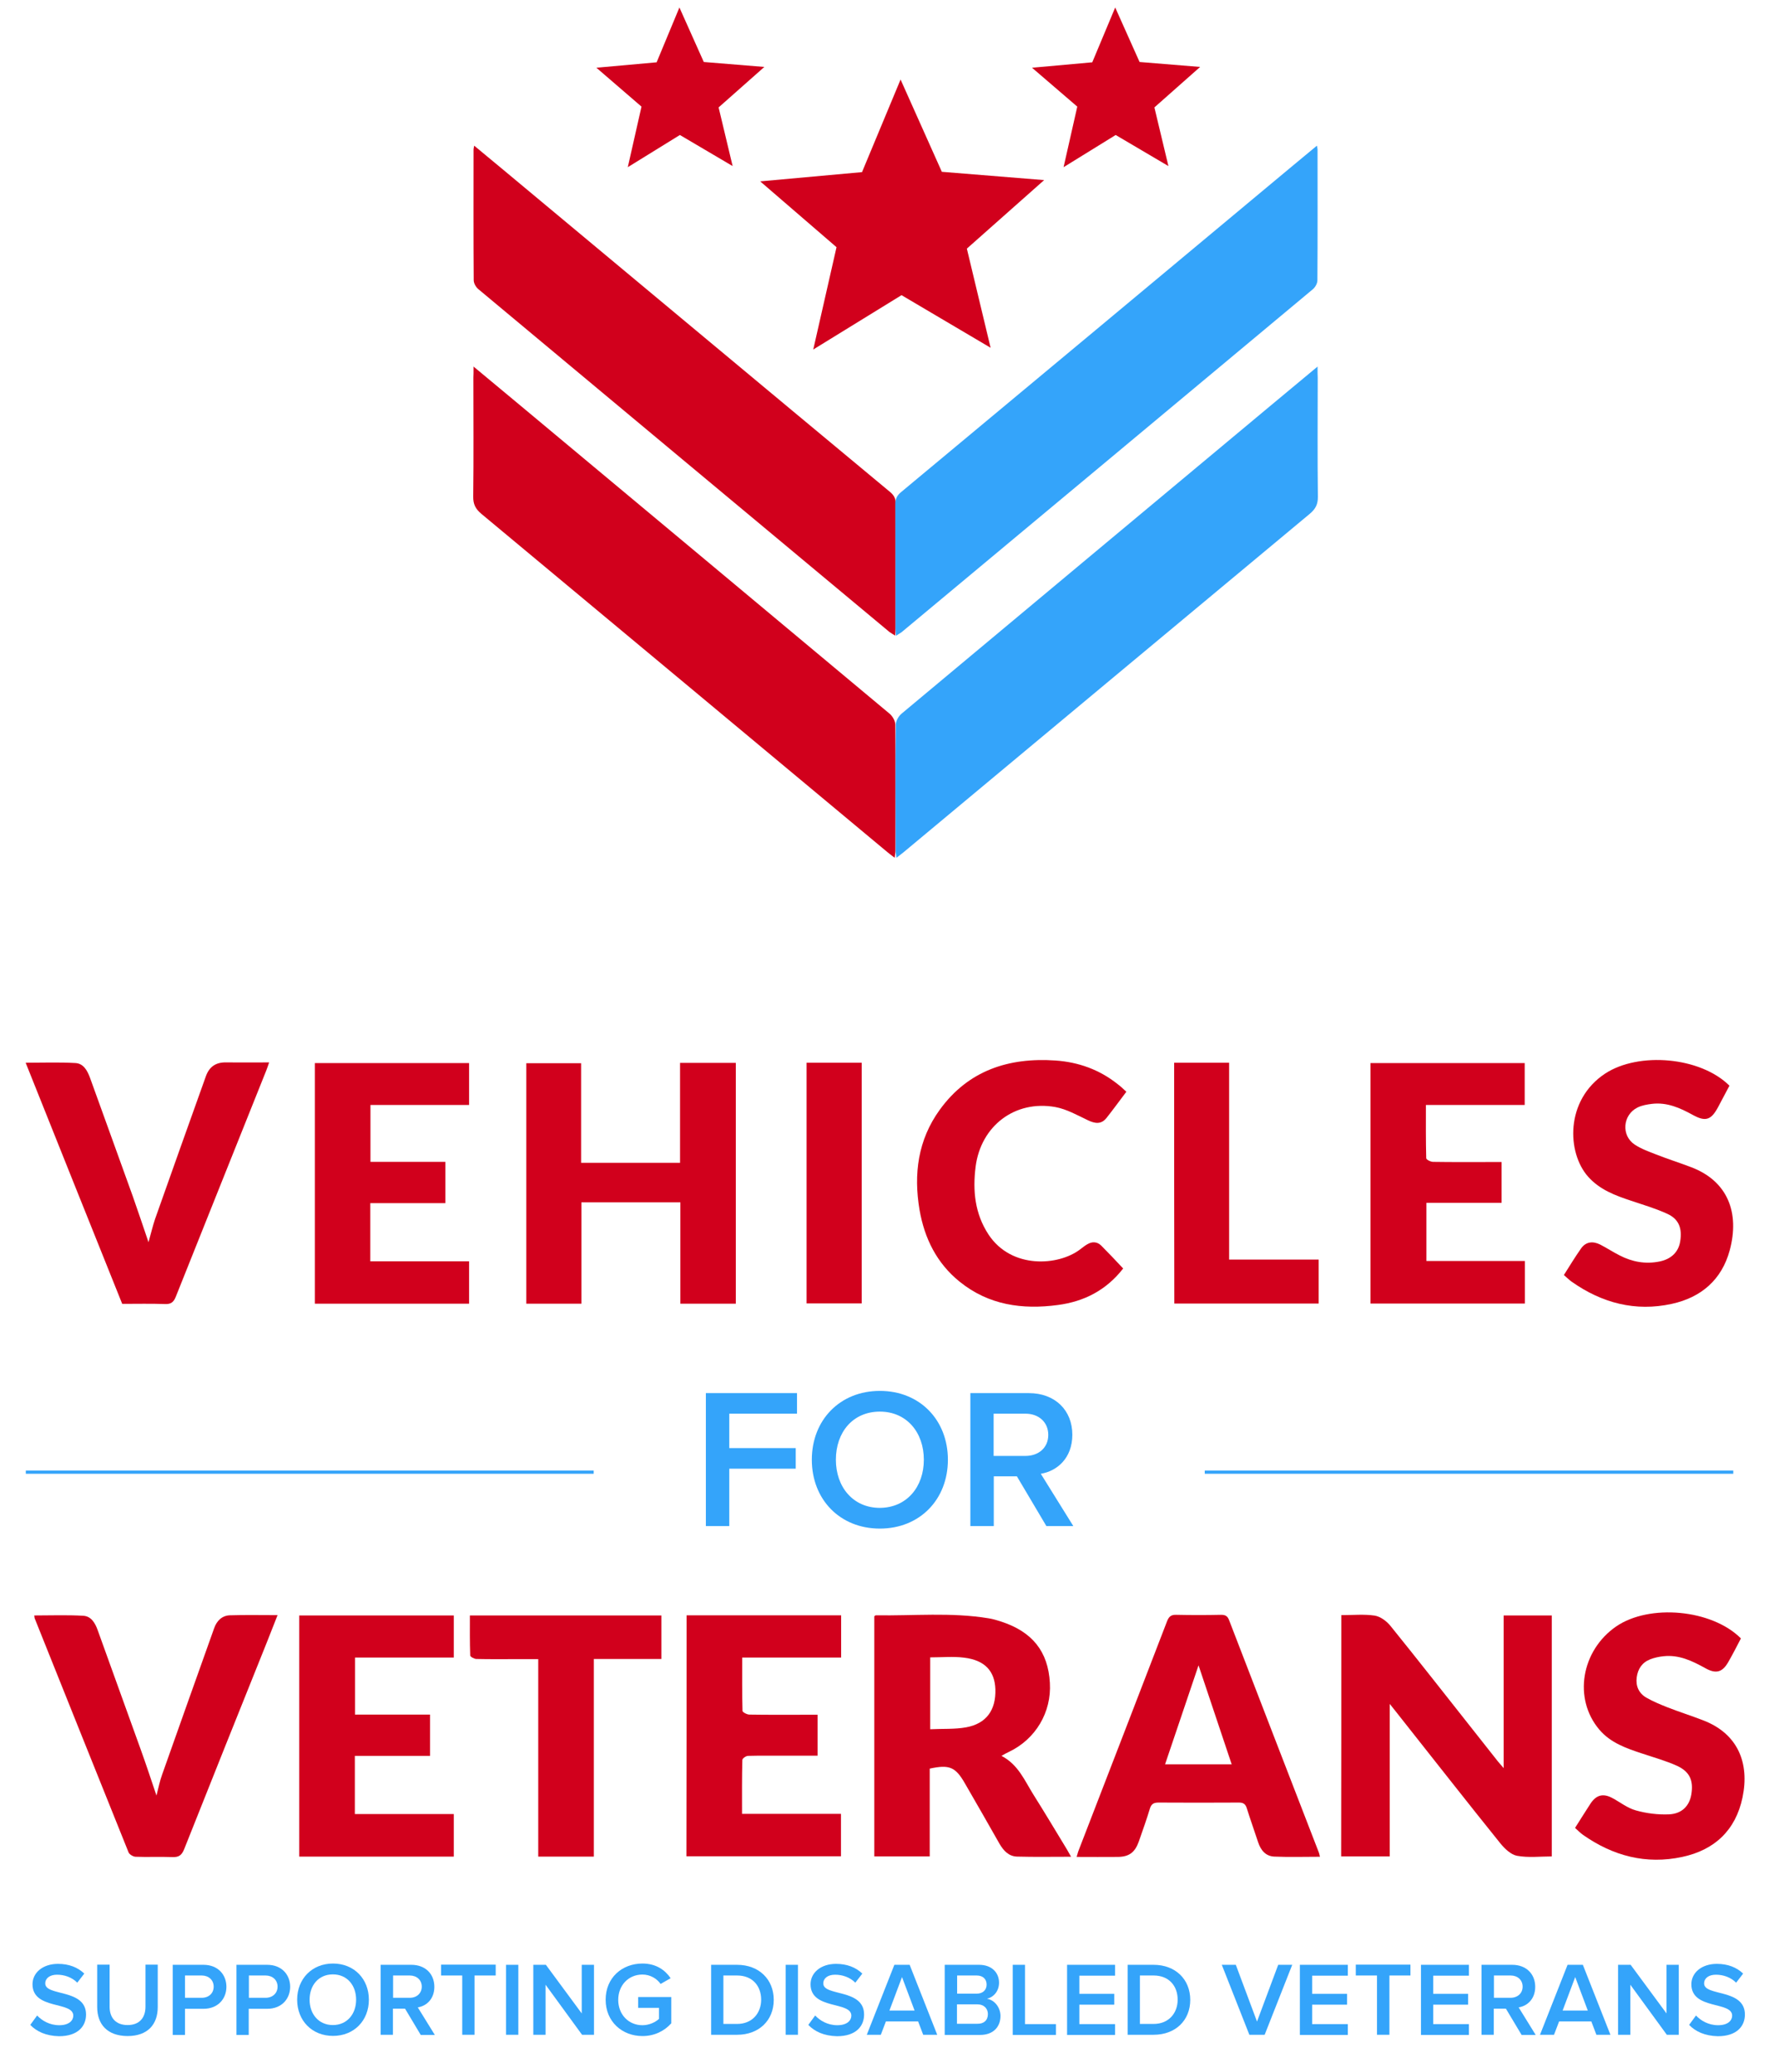
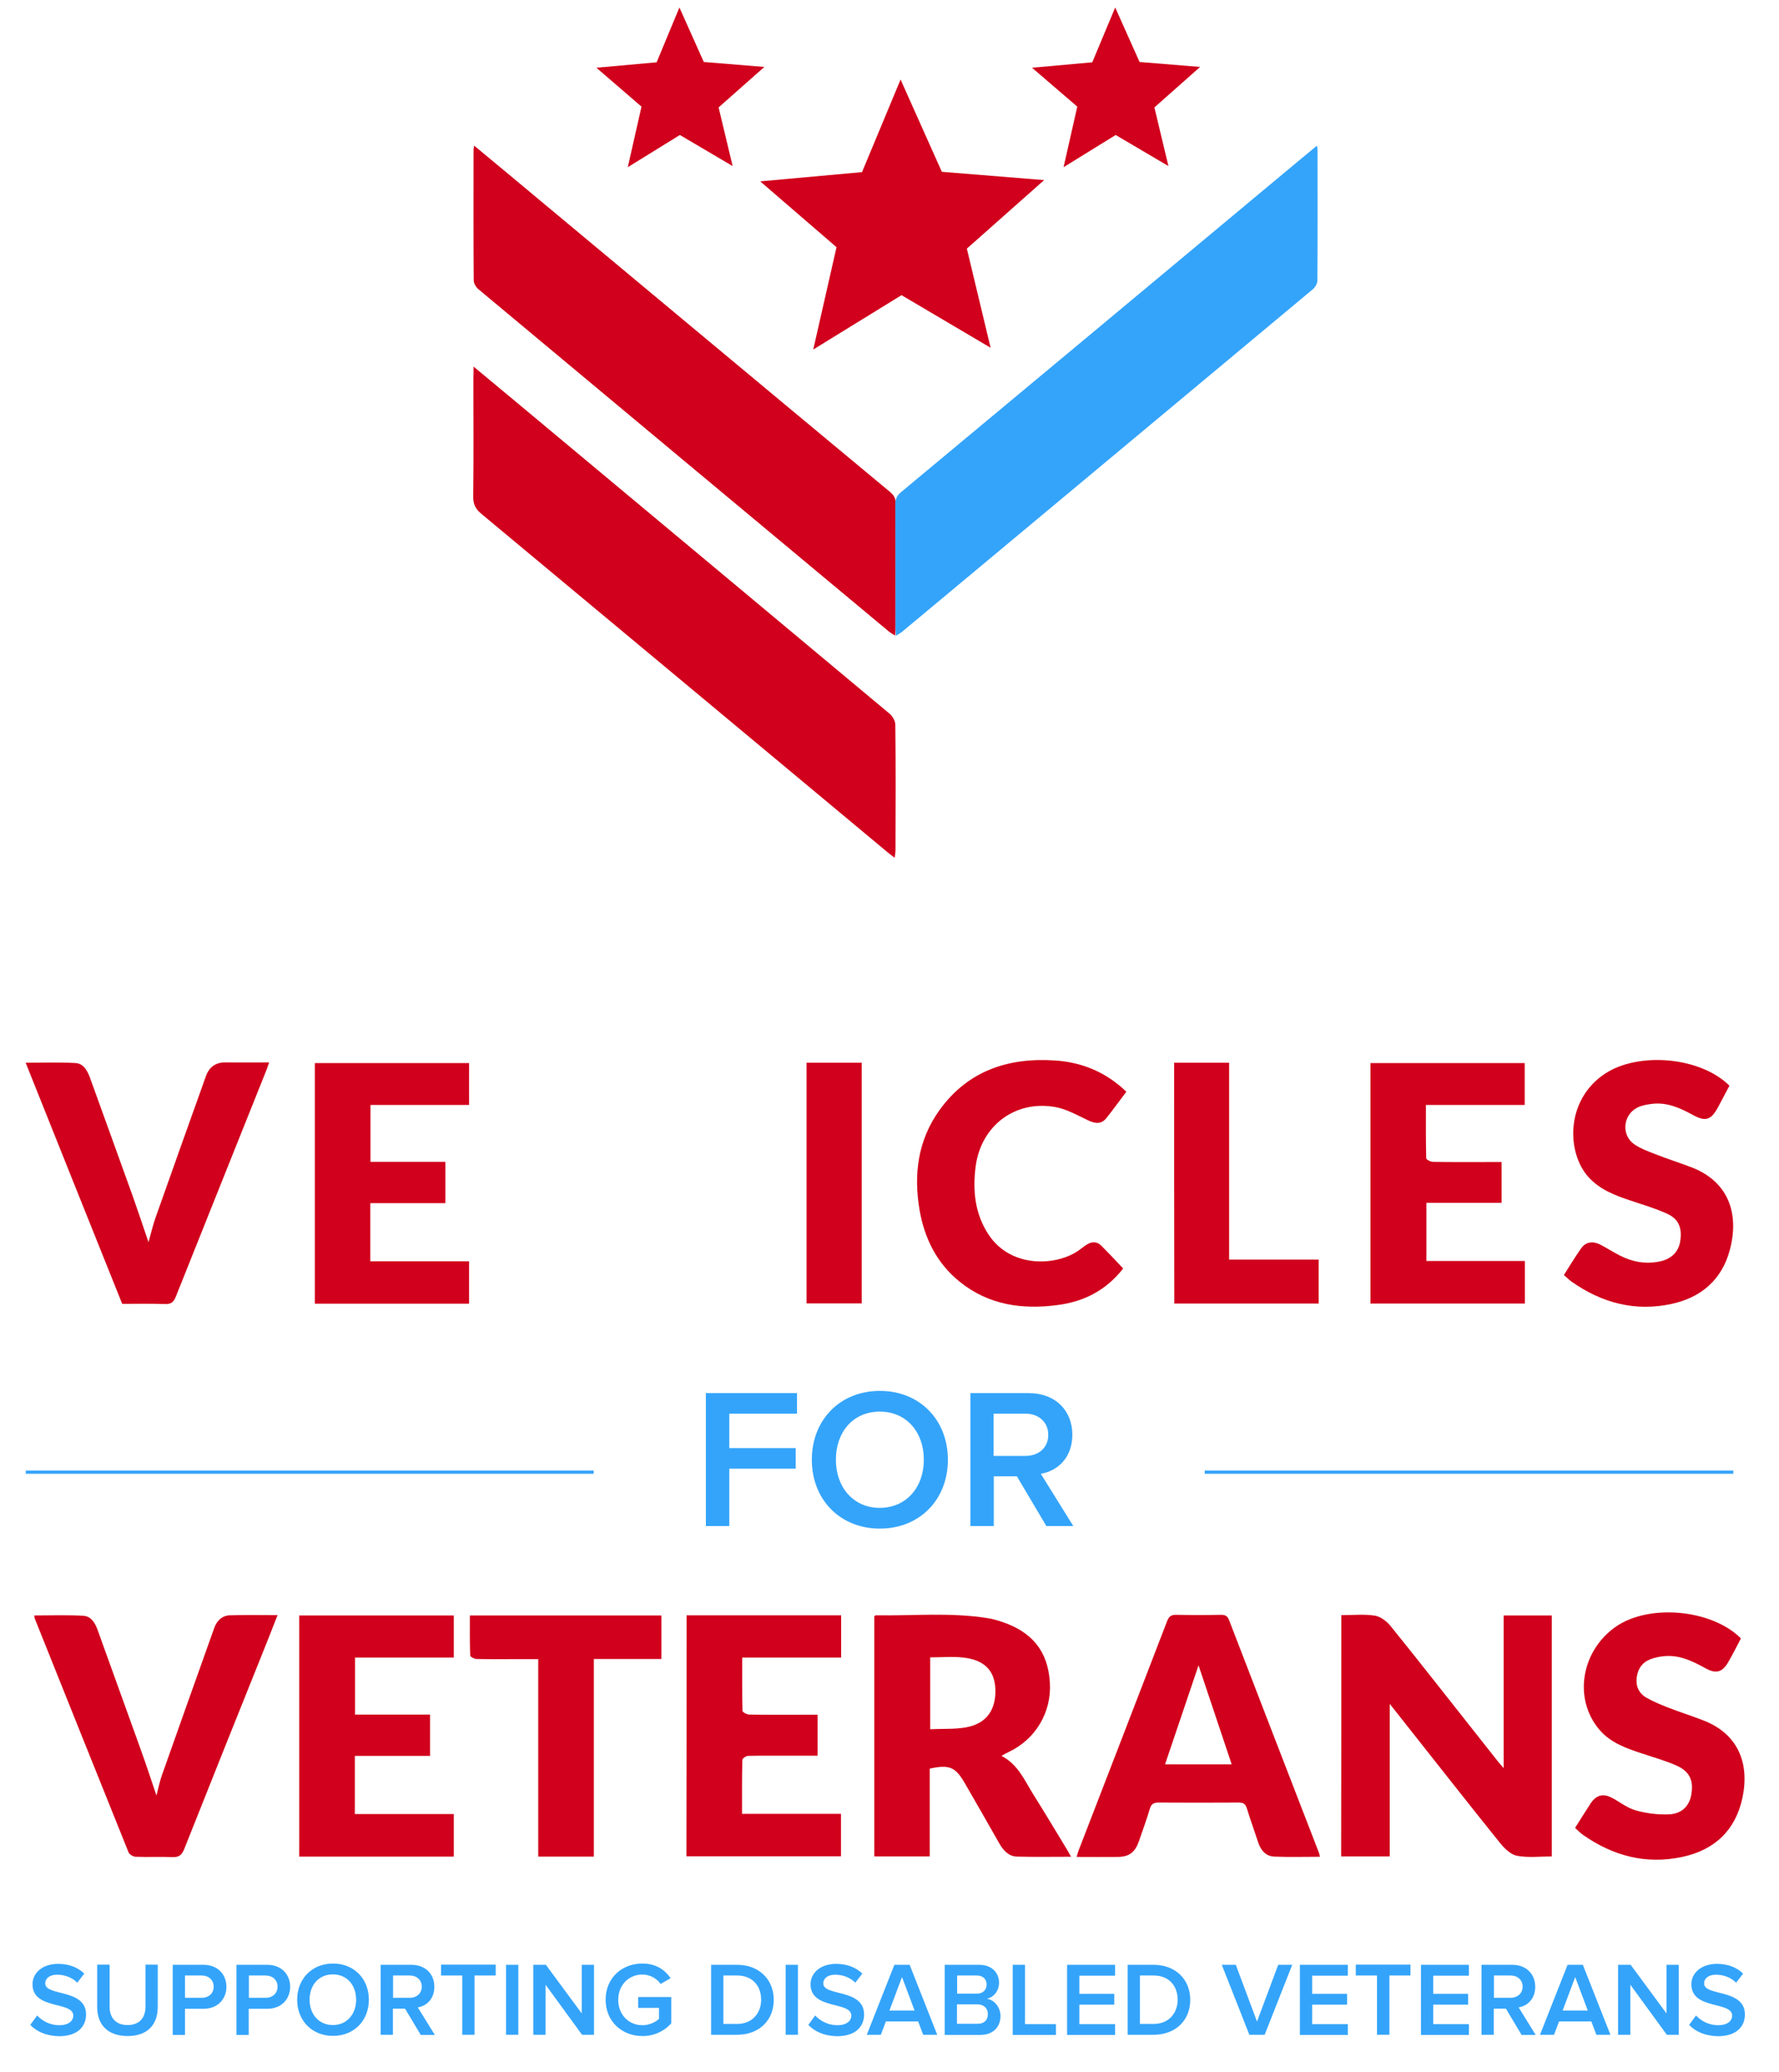
<svg xmlns="http://www.w3.org/2000/svg" version="1.1" id="Layer_1" x="0px" y="0px" viewBox="0 0 1116.5 1299.9" style="enable-background:new 0 0 1116.5 1299.9;" xml:space="preserve">
  <style type="text/css">
	.st0{fill:#D1001C;}
	.st1{fill:#34A4FA;}
</style>
  <g>
    <path class="st0" d="M297.6,91.4c6.1,5,11.5,9.6,17,14.1c81.3,67.7,162.5,135.5,243.9,203.1c2.6,2.1,3.7,4.3,3.7,7.6   c-0.1,26-0.1,52-0.1,78c0,1.3-0.2,2.6-0.3,4.6c-1.4-0.9-2.5-1.5-3.5-2.2c-86-71.7-172-143.3-258-215.1c-1.6-1.3-3-3.7-3-5.7   c-0.2-27.3-0.1-54.7-0.1-82C297.2,93.4,297.3,92.9,297.6,91.4z" />
  </g>
  <g>
    <path class="st0" d="M297.2,230c10.6,8.8,20.1,16.7,29.7,24.7C404,319,481.2,383.4,558.3,447.8c1.9,1.6,3.6,4.6,3.6,6.9   c0.3,26.3,0.2,52.7,0.1,79c0,1.3-0.3,2.5-0.5,4.5c-1.8-1.4-3.1-2.3-4.4-3.4c-85-70.8-170-141.7-255-212.4   c-3.7-3.1-5.2-6.1-5.1-10.9c0.3-24.8,0.1-49.7,0.1-74.5C297.2,235.2,297.2,233.3,297.2,230z" />
  </g>
  <g>
    <path class="st1" d="M826.5,91.4c-6.1,5-11.5,9.6-17,14.1C728.2,173.3,647,241,565.6,308.7c-2.6,2.1-3.7,4.3-3.7,7.6   c0.1,26,0.1,52,0.1,78c0,1.3,0.2,2.6,0.3,4.6c1.4-0.9,2.5-1.5,3.5-2.2c86-71.7,172-143.3,258-215.1c1.6-1.3,3-3.7,3-5.7   c0.2-27.3,0.1-54.7,0.1-82C826.9,93.4,826.8,92.9,826.5,91.4z" />
  </g>
  <g>
-     <path class="st1" d="M826.9,230c-10.6,8.8-20.1,16.7-29.7,24.7C720.1,319,642.9,383.4,565.8,447.8c-1.9,1.6-3.6,4.6-3.6,6.9   c-0.3,26.3-0.2,52.7-0.1,79c0,1.3,0.3,2.5,0.5,4.5c1.8-1.4,3.1-2.3,4.4-3.4c85-70.8,170-141.7,255-212.4c3.7-3.1,5.2-6.1,5.1-10.9   c-0.3-24.8-0.1-49.7-0.1-74.5C826.9,235.2,826.9,233.3,826.9,230z" />
-   </g>
+     </g>
  <g>
    <g>
-       <path class="st0" d="M426.8,666.9c12.1,0,23.3,0,35,0c0,50.3,0,100.6,0,151.1c-11.5,0-22.9,0-34.8,0c0-21.2,0-42.2,0-63.6    c-20.9,0-41.2,0-62.1,0c0,21.3,0,42.3,0,63.6c-11.8,0-23.1,0-34.6,0c0-50.2,0-100.3,0-150.9c11.2,0,22.6,0,34.4,0    c0,20.7,0,41.4,0,62.5c20.9,0,41.2,0,62.1,0C426.8,708.9,426.8,688.2,426.8,666.9z" />
-     </g>
+       </g>
    <g>
      <path class="st0" d="M232.4,754.9c0,12.4,0,24.1,0,36.5c20.7,0,41.2,0,62,0c0,9.2,0,17.8,0,26.6c-32.3,0-64.3,0-96.8,0    c0-50.2,0-100.4,0-151c32.2,0,64.4,0,96.8,0c0,8.8,0,17.3,0,26.3c-20.7,0-41,0-61.9,0c0,12,0,23.5,0,35.7c15.6,0,31.1,0,47,0    c0,8.8,0,17,0,25.9C263.8,754.9,248.3,754.9,232.4,754.9z" />
    </g>
    <g>
      <path class="st0" d="M894.9,693.3c0,11.5-0.1,22.5,0.2,33.4c0,0.9,2.8,2.3,4.3,2.3c12.3,0.2,24.6,0.1,36.9,0.1c1.9,0,3.9,0,6.1,0    c0,8.8,0,16.8,0,25.6c-15.7,0-31.3,0-47.2,0c0,12.4,0,24.1,0,36.5c20.5,0,41,0,61.8,0c0,9.2,0,17.8,0,26.7c-32.2,0-64.4,0-96.9,0    c0-50.2,0-100.3,0-150.9c32.2,0,64.3,0,96.8,0c0,8.6,0,17.1,0,26.3C936.5,693.3,916,693.3,894.9,693.3z" />
    </g>
    <g>
      <path class="st0" d="M168.9,666.6c-0.7,2.1-1.2,3.6-1.8,5.1c-18.9,47.3-37.9,94.6-56.8,142c-1.4,3.5-3.2,4.7-6.9,4.5    c-8.8-0.3-17.6-0.1-26.7-0.1c-20.2-50.3-40.3-100.5-60.6-151.3c10.9,0,21.1-0.4,31.3,0.2c4.9,0.3,7.3,4.5,9,9    c8.9,24.8,18,49.6,26.9,74.5c3.3,9.3,6.4,18.7,9.9,28.9c1.5-5.3,2.6-10,4.1-14.5c10.6-29.9,21.2-59.8,31.9-89.6    c2.1-5.9,6.2-8.8,12.5-8.7C150.6,666.7,159.5,666.6,168.9,666.6z" />
    </g>
    <g>
      <path class="st0" d="M1085.4,681.2c-2.4,4.6-4.8,9-7.1,13.4c-4.4,8.2-7.9,9.4-16,4.9c-8-4.4-16.1-8-25.5-6.9    c-3.1,0.4-6.3,0.9-9.1,2.3c-9.3,4.6-10.4,17.6-1.7,23.3c4.1,2.7,8.9,4.4,13.5,6.2c7.1,2.8,14.4,5.1,21.5,7.8    c23.7,8.8,30.8,29.1,24.6,52.2c-5,18.6-18,29.7-36.4,33.7c-22.8,5-43.8-0.5-62.8-13.9c-1.6-1.1-3-2.6-4.9-4.2    c3.6-5.7,7-11.3,10.8-16.7c2.9-4.1,7.2-4.8,12-2.4c4.1,2.1,8,4.7,12.2,6.8c7.9,4.1,16.3,5.6,25.1,3.8c7.3-1.5,11.9-6,12.9-12.7    c1.3-8-0.8-13.8-7.9-17.1c-7.3-3.4-15.2-5.7-22.9-8.3c-10-3.3-19.7-6.9-27-15.1c-13.3-14.9-14.6-48,10.7-64.7    C1028.5,659.8,1067.2,663.1,1085.4,681.2z" />
    </g>
    <g>
      <path class="st0" d="M706.9,685c-4.3,5.7-8.3,11.2-12.5,16.5c-3.3,4.1-7.2,3.5-11.6,1.4c-6.7-3.2-13.4-7-20.5-8.3    c-25.3-4.5-46.7,11.8-50,37.4c-1.9,15.1-0.5,29.5,8.1,42.6c14.4,21.8,43.9,19.7,57.5,9.3c1.5-1.1,2.9-2.3,4.5-3.2    c3-1.8,6.1-1.7,8.7,0.8c4.7,4.7,9.2,9.5,13.8,14.4c-10.6,13.6-24.4,20.7-40.9,22.9c-22.4,3-43.5,0.1-61.7-14.6    c-14.4-11.6-22.1-27.2-25.2-45.1c-3.8-22.5-1-43.9,12.7-62.8c17.9-24.7,43.3-32.9,72.6-30.9c14.4,1,27.6,5.7,39,14.8    C703.2,681.5,704.9,683.2,706.9,685z" />
    </g>
    <g>
      <path class="st0" d="M736.9,666.8c11.8,0,22.7,0,34.5,0c0,41.1,0,82,0,123.5c19.1,0,37.5,0,56.2,0c0,9.4,0,18.3,0,27.6    c-30.1,0-60.2,0-90.6,0C736.9,767.5,736.9,717.2,736.9,666.8z" />
    </g>
    <g>
      <path class="st0" d="M506.2,666.8c11.7,0,23,0,34.6,0c0,50.3,0,100.5,0,151c-11.4,0-22.8,0-34.6,0    C506.2,767.7,506.2,717.5,506.2,666.8z" />
    </g>
  </g>
  <g>
    <g>
      <path class="st0" d="M841.8,1013.4c7.4,0,14.3-0.7,21,0.3c3.6,0.6,7.5,3.5,9.9,6.5c17.4,21.5,34.4,43.3,51.6,65    c5.3,6.7,10.5,13.3,15.8,20c1,1.2,2.1,2.4,3.6,4.2c0-32.4,0-64,0-95.8c10.1,0,20,0,30.2,0c0,50.5,0,100.7,0,151.2    c-7.3,0-14.7,0.9-21.8-0.4c-3.8-0.7-7.7-4.4-10.4-7.7c-20.8-25.8-41.2-51.9-61.8-77.9c-2.3-3-4.7-5.9-7.7-9.7    c0,32.6,0,63.9,0,95.7c-10.1,0-20.2,0-30.5,0C841.8,1114.4,841.8,1064.2,841.8,1013.4z" />
    </g>
    <g>
      <g>
        <path class="st0" d="M548.7,1164.8c0-50.5,0-100.6,0-150.7c0.5-0.3,0.7-0.6,1-0.6c23.6,0.4,47.3-2,70.8,1.9     c2.6,0.4,5.2,1.2,7.7,2c19.7,6.4,29.6,18.8,30.7,38.5c1.1,18.4-8.9,35.3-25.7,43.3c-1.3,0.6-2.6,1.3-4.7,2.5     c10.5,5.4,14.5,15.4,20,24.2c7.2,11.4,14.1,23,21.1,34.5c0.8,1.4,1.6,2.8,2.6,4.6c-11.7,0-22.8,0.2-33.8-0.1     c-5.3-0.1-8.6-3.7-11.2-8.2c-7.1-12.6-14.4-25.2-21.6-37.7c-5.9-10.3-9.7-12-22.1-9.3c0,18.2,0,36.4,0,55.1     C571.8,1164.8,560.5,1164.8,548.7,1164.8z M583.8,1039.9c0,14.8,0,29.5,0,45.1c7.8-0.4,15.3,0.1,22.5-1.2     c12.7-2.3,18.8-10.8,18.4-23.9c-0.4-11.4-6.6-18.2-19.5-19.8C598.3,1039.2,591.3,1039.9,583.8,1039.9z" />
      </g>
    </g>
    <g>
      <g>
        <path class="st0" d="M828.4,1165c-9.8,0-19.2,0.3-28.6-0.1c-5.4-0.2-8.5-3.9-10.2-9c-2.3-7.1-4.9-14.2-7.1-21.3     c-0.8-2.6-2.1-3.6-4.9-3.6c-16.8,0.1-33.7,0.1-50.5,0c-2.9,0-4.5,0.8-5.4,3.7c-2.1,7-4.6,13.9-7,20.8c-2.4,6.7-6,9.5-13,9.6     c-8.5,0.1-17,0-26,0c0.5-1.6,0.8-3,1.3-4.2c18.5-47.9,37.1-95.9,55.5-143.8c1.2-3,2.7-4,5.8-3.9c9.3,0.2,18.7,0.2,28,0     c2.7,0,4.1,0.7,5.1,3.4c18.6,48.4,37.4,96.8,56.1,145.2C827.9,1162.7,828.1,1163.7,828.4,1165z M731.2,1107c14.3,0,27.7,0,41.8,0     c-7-20.8-13.7-41-20.8-62.1C745,1066.1,738.2,1086.4,731.2,1107z" />
      </g>
    </g>
    <g>
      <path class="st0" d="M430.9,1013.5c32.5,0,64.6,0,97,0c0,8.8,0,17.3,0,26.5c-20.5,0-41.1,0-62.1,0c0,11.6-0.1,22.5,0.2,33.5    c0,0.8,2.8,2.3,4.3,2.3c12.2,0.2,24.3,0.1,36.5,0.1c2,0,3.9,0,6.3,0c0,8.7,0,16.9,0,25.7c-7.4,0-14.5,0-21.6,0    c-7.3,0-14.7-0.1-22,0.1c-1.3,0-3.6,1.6-3.6,2.6c-0.3,11.1-0.2,22.2-0.2,33.8c21,0,41.4,0,62.1,0c0,9.1,0,17.6,0,26.6    c-32.1,0-64.3,0-97,0C430.9,1114.7,430.9,1064.3,430.9,1013.5z" />
    </g>
    <g>
      <path class="st0" d="M187.8,1013.6c32.5,0,64.6,0,97,0c0,8.8,0,17.4,0,26.4c-20.7,0-41.1,0-62,0c0,12,0,23.6,0,35.8    c15.6,0,31.2,0,47.1,0c0,8.8,0,17.1,0,25.9c-15.8,0-31.4,0-47.2,0c0,12.4,0,24.1,0,36.5c20.7,0,41.3,0,62.1,0c0,9.2,0,17.8,0,26.7    c-32.3,0-64.4,0-97,0C187.8,1114.7,187.8,1064.3,187.8,1013.6z" />
    </g>
    <g>
      <path class="st0" d="M98.2,1126.6c1.3-5,2.1-9.3,3.6-13.3c10.8-30.6,21.7-61.1,32.6-91.7c1.6-4.6,4.9-7.9,9.8-8.1    c9.8-0.3,19.6-0.1,30-0.1c-2.4,6.1-4.7,11.8-6.9,17.5c-17.3,43.1-34.6,86.2-51.7,129.3c-1.6,4-3.5,5.2-7.6,5    c-7.7-0.3-15.3,0.1-23-0.2c-1.5-0.1-3.7-1.4-4.3-2.7c-19.7-48.9-39.3-97.9-58.9-146.8c-0.2-0.4-0.1-1-0.3-1.9    c10.4,0,20.6-0.4,30.8,0.2c4.9,0.3,7.4,4.5,9,9c8.9,24.9,18,49.7,26.9,74.6C91.6,1106.8,94.7,1116.2,98.2,1126.6z" />
    </g>
    <g>
      <path class="st0" d="M1092.6,1028c-2.6,5-5.1,9.9-7.8,14.6c-3.7,6.6-7.7,7.9-14.5,4.1c-8.3-4.6-16.6-8.6-26.4-7.5    c-2.8,0.3-5.6,0.9-8.2,1.9c-5.1,2-7.8,6-8.5,11.4c-0.7,5.5,1.4,10,6.1,12.7c4.2,2.4,8.6,4.2,13.1,6c7.4,2.9,15,5.3,22.5,8.2    c21.9,8.4,29.2,26.9,24.7,48.4c-4.3,20.6-17.6,33-37.8,37.3c-22.7,4.9-43.5-0.6-62.4-13.9c-1.7-1.2-3.2-2.8-4.9-4.3    c3.4-5.3,6.5-10.4,9.8-15.4c3.5-5.2,7.7-6.4,13.3-3.5c5,2.6,9.6,6.4,15,7.9c6.7,1.9,14,2.8,20.9,2.5c8.2-0.4,12.8-5.4,14-12.6    c1.4-8.6-1-14.2-9.1-17.9c-6.9-3.1-14.4-5.2-21.6-7.6c-10-3.3-20-6.7-27.1-15.1c-16.4-19.4-11.4-49.5,10.6-64.7    C1035.2,1006.2,1074.3,1009.7,1092.6,1028z" />
    </g>
    <g>
      <path class="st0" d="M372.7,1164.9c-11.9,0-23.1,0-34.9,0c0-41.1,0-82.2,0-123.9c-5.1,0-9.7,0-14.3,0c-8.2,0-16.3,0.1-24.5-0.1    c-1.4,0-3.9-1.4-3.9-2.2c-0.3-8.3-0.2-16.6-0.2-25.1c40.3,0,80,0,120.2,0c0,9,0,17.8,0,27.3c-13.9,0-27.8,0-42.4,0    C372.7,1082.6,372.7,1123.6,372.7,1164.9z" />
    </g>
  </g>
  <g>
    <polygon class="st0" points="565.2,49.9 591.1,107.8 655.3,113 606.8,156 621.7,218.2 565.8,185.2 510.4,219.3 525,155.1    477.1,113.8 541,108  " />
  </g>
  <g>
    <polygon class="st0" points="699.9,4.7 715.2,38.9 753.2,42 724.5,67.4 733.3,104.2 700.2,84.7 667.5,104.9 676.1,66.9 647.7,42.5    685.5,39.1  " />
  </g>
  <g>
    <polygon class="st0" points="426.4,4.7 441.7,38.9 479.7,42 451,67.4 459.8,104.2 426.7,84.7 394,104.9 402.6,66.9 374.3,42.5    412.1,39.1  " />
  </g>
  <g>
    <path class="st1" d="M443,957.5v-83.4h57.2V887h-42.5v21.6h41.7v12.9h-41.7v36H443z" />
    <path class="st1" d="M509.5,915.9c0-24.9,17.6-43.2,42.7-43.2s42.7,18.3,42.7,43.2c0,24.9-17.6,43.2-42.7,43.2   S509.5,940.8,509.5,915.9z M579.8,915.9c0-17.3-10.9-30.2-27.6-30.2c-16.9,0-27.6,12.9-27.6,30.2c0,17.1,10.8,30.2,27.6,30.2   C569,946,579.8,933,579.8,915.9z" />
    <path class="st1" d="M656.7,957.5l-18.5-31.2h-14.5v31.2H609v-83.4h36.7c16.5,0,27.3,10.8,27.3,26.1c0,14.9-9.8,22.9-19.8,24.5   l20.4,32.8H656.7z M657.9,900.3c0-8-6-13.3-14.3-13.3h-20v26.5h20C651.9,913.5,657.9,908.3,657.9,900.3z" />
  </g>
  <g>
    <rect x="16.2" y="922.7" class="st1" width="356.4" height="2" />
  </g>
  <g>
    <rect x="756.1" y="922.7" class="st1" width="331.7" height="2" />
  </g>
  <g>
    <path class="st1" d="M19,1270.5l4.3-5.9c3,3.2,7.8,6.1,13.9,6.1c6.3,0,8.8-3.1,8.8-6c0-9.2-25.6-3.5-25.6-19.7   c0-7.2,6.4-12.8,16-12.8c6.9,0,12.4,2.2,16.5,6.1l-4.4,5.7c-3.4-3.4-8.1-5-12.7-5c-4.5,0-7.4,2.2-7.4,5.5c0,8.2,25.6,3.1,25.6,19.5   c0,7.3-5.1,13.6-17,13.6C28.8,1277.4,22.9,1274.6,19,1270.5z" />
    <path class="st1" d="M61,1259.3v-26.6h7.8v26.4c0,7,3.9,11.5,11.3,11.5c7.3,0,11.2-4.5,11.2-11.5v-26.4H99v26.6   c0,10.9-6.3,18.2-19,18.2C67.3,1277.4,61,1270.1,61,1259.3z" />
    <path class="st1" d="M108.4,1276.7v-43.9h19.3c9.2,0,14.4,6.3,14.4,13.8c0,7.4-5.2,13.8-14.4,13.8h-11.6v16.4H108.4z M134.1,1246.5   c0-4.2-3.2-7-7.5-7h-10.5v14h10.5C131,1253.5,134.1,1250.7,134.1,1246.5z" />
    <path class="st1" d="M148.4,1276.7v-43.9h19.3c9.2,0,14.4,6.3,14.4,13.8c0,7.4-5.2,13.8-14.4,13.8h-11.6v16.4H148.4z M174.2,1246.5   c0-4.2-3.2-7-7.5-7h-10.5v14h10.5C171,1253.5,174.2,1250.7,174.2,1246.5z" />
    <path class="st1" d="M186.5,1254.7c0-13.1,9.3-22.7,22.5-22.7s22.5,9.6,22.5,22.7c0,13.1-9.3,22.7-22.5,22.7   S186.5,1267.8,186.5,1254.7z M223.5,1254.7c0-9.1-5.7-15.9-14.6-15.9c-8.9,0-14.6,6.8-14.6,15.9c0,9,5.7,15.9,14.6,15.9   C217.8,1270.6,223.5,1263.7,223.5,1254.7z" />
    <path class="st1" d="M264,1276.7l-9.8-16.4h-7.6v16.4h-7.7v-43.9h19.3c8.7,0,14.4,5.7,14.4,13.8c0,7.8-5.1,12.1-10.4,12.9   l10.7,17.3H264z M264.7,1246.5c0-4.2-3.2-7-7.5-7h-10.5v14h10.5C261.5,1253.5,264.7,1250.7,264.7,1246.5z" />
    <path class="st1" d="M290.1,1276.7v-37.2h-13.3v-6.8h34.3v6.8h-13.3v37.2H290.1z" />
    <path class="st1" d="M317.6,1276.7v-43.9h7.7v43.9H317.6z" />
    <path class="st1" d="M365.3,1276.7l-22.9-31.4v31.4h-7.7v-43.9h7.9l22.5,30.5v-30.5h7.7v43.9H365.3z" />
    <path class="st1" d="M380.1,1254.7c0-13.8,10.3-22.7,23.1-22.7c8.6,0,14.2,4.1,17.7,9.2l-6.3,3.6c-2.3-3.3-6.5-5.9-11.4-5.9   c-8.7,0-15.2,6.7-15.2,15.9c0,9.2,6.5,15.9,15.2,15.9c4.5,0,8.4-2.1,10.4-4v-6.9h-13.1v-6.8h20.8v16.5c-4.3,4.8-10.5,8-18.1,8   C390.5,1277.5,380.1,1268.5,380.1,1254.7z" />
    <path class="st1" d="M446.3,1276.7v-43.9h16.3c13.7,0,23,9.1,23,22c0,12.9-9.3,21.9-23,21.9H446.3z M477.7,1254.7   c0-8.5-5.3-15.2-15.1-15.2H454v30.4h8.6C472.2,1269.9,477.7,1263,477.7,1254.7z" />
    <path class="st1" d="M493.1,1276.7v-43.9h7.7v43.9H493.1z" />
    <path class="st1" d="M507.3,1270.5l4.3-5.9c3,3.2,7.8,6.1,13.9,6.1c6.3,0,8.8-3.1,8.8-6c0-9.2-25.6-3.5-25.6-19.7   c0-7.2,6.4-12.8,16-12.8c6.9,0,12.4,2.2,16.5,6.1l-4.4,5.7c-3.4-3.4-8.1-5-12.7-5c-4.5,0-7.4,2.2-7.4,5.5c0,8.2,25.6,3.1,25.6,19.5   c0,7.3-5.1,13.6-17,13.6C517,1277.4,511.2,1274.6,507.3,1270.5z" />
    <path class="st1" d="M579.4,1276.7l-3.2-8.4H556l-3.2,8.4H544l17.3-43.9h9.6l17.3,43.9H579.4z M566.1,1240.5l-7.9,21H574   L566.1,1240.5z" />
    <path class="st1" d="M592.9,1276.7v-43.9h21.6c8,0,12.5,5,12.5,11.2c0,5.5-3.6,9.2-7.6,10.1c4.7,0.7,8.5,5.4,8.5,10.8   c0,6.8-4.5,11.9-12.8,11.9H592.9z M619.2,1245.2c0-3.3-2.2-5.7-6.2-5.7h-12.3v11.4H613C616.9,1250.9,619.2,1248.5,619.2,1245.2z    M620,1263.7c0-3.3-2.3-6.1-6.7-6.1h-12.7v12.2h12.7C617.5,1269.9,620,1267.6,620,1263.7z" />
    <path class="st1" d="M635.6,1276.7v-43.9h7.7v37.2h19.4v6.8H635.6z" />
    <path class="st1" d="M669.7,1276.7v-43.9h30.1v6.8h-22.4v11.4h21.9v6.8h-21.9v12.2h22.4v6.8H669.7z" />
    <path class="st1" d="M707.7,1276.7v-43.9H724c13.7,0,23,9.1,23,22c0,12.9-9.3,21.9-23,21.9H707.7z M739.1,1254.7   c0-8.5-5.3-15.2-15.1-15.2h-8.6v30.4h8.6C733.6,1269.9,739.1,1263,739.1,1254.7z" />
    <path class="st1" d="M784.1,1276.7l-17.3-43.9h8.8l13.3,35.6l13.3-35.6h8.8l-17.3,43.9H784.1z" />
    <path class="st1" d="M815.8,1276.7v-43.9h30.1v6.8h-22.4v11.4h21.9v6.8h-21.9v12.2h22.4v6.8H815.8z" />
    <path class="st1" d="M864.2,1276.7v-37.2h-13.3v-6.8h34.3v6.8H872v37.2H864.2z" />
    <path class="st1" d="M891.8,1276.7v-43.9h30.1v6.8h-22.4v11.4h21.9v6.8h-21.9v12.2h22.4v6.8H891.8z" />
    <path class="st1" d="M954.9,1276.7l-9.8-16.4h-7.6v16.4h-7.7v-43.9h19.3c8.7,0,14.4,5.7,14.4,13.8c0,7.8-5.1,12.1-10.4,12.9   l10.7,17.3H954.9z M955.6,1246.5c0-4.2-3.2-7-7.5-7h-10.5v14H948C952.4,1253.5,955.6,1250.7,955.6,1246.5z" />
    <path class="st1" d="M1001.9,1276.7l-3.2-8.4h-20.2l-3.2,8.4h-8.8l17.3-43.9h9.6l17.3,43.9H1001.9z M988.6,1240.5l-7.9,21h15.8   L988.6,1240.5z" />
    <path class="st1" d="M1046.1,1276.7l-22.9-31.4v31.4h-7.7v-43.9h7.9l22.5,30.5v-30.5h7.7v43.9H1046.1z" />
    <path class="st1" d="M1060.1,1270.5l4.3-5.9c3,3.2,7.8,6.1,13.9,6.1c6.3,0,8.8-3.1,8.8-6c0-9.2-25.6-3.5-25.6-19.7   c0-7.2,6.4-12.8,16-12.8c6.9,0,12.4,2.2,16.5,6.1l-4.4,5.7c-3.4-3.4-8.1-5-12.7-5c-4.5,0-7.4,2.2-7.4,5.5c0,8.2,25.6,3.1,25.6,19.5   c0,7.3-5.1,13.6-17,13.6C1069.9,1277.4,1064,1274.6,1060.1,1270.5z" />
  </g>
</svg>